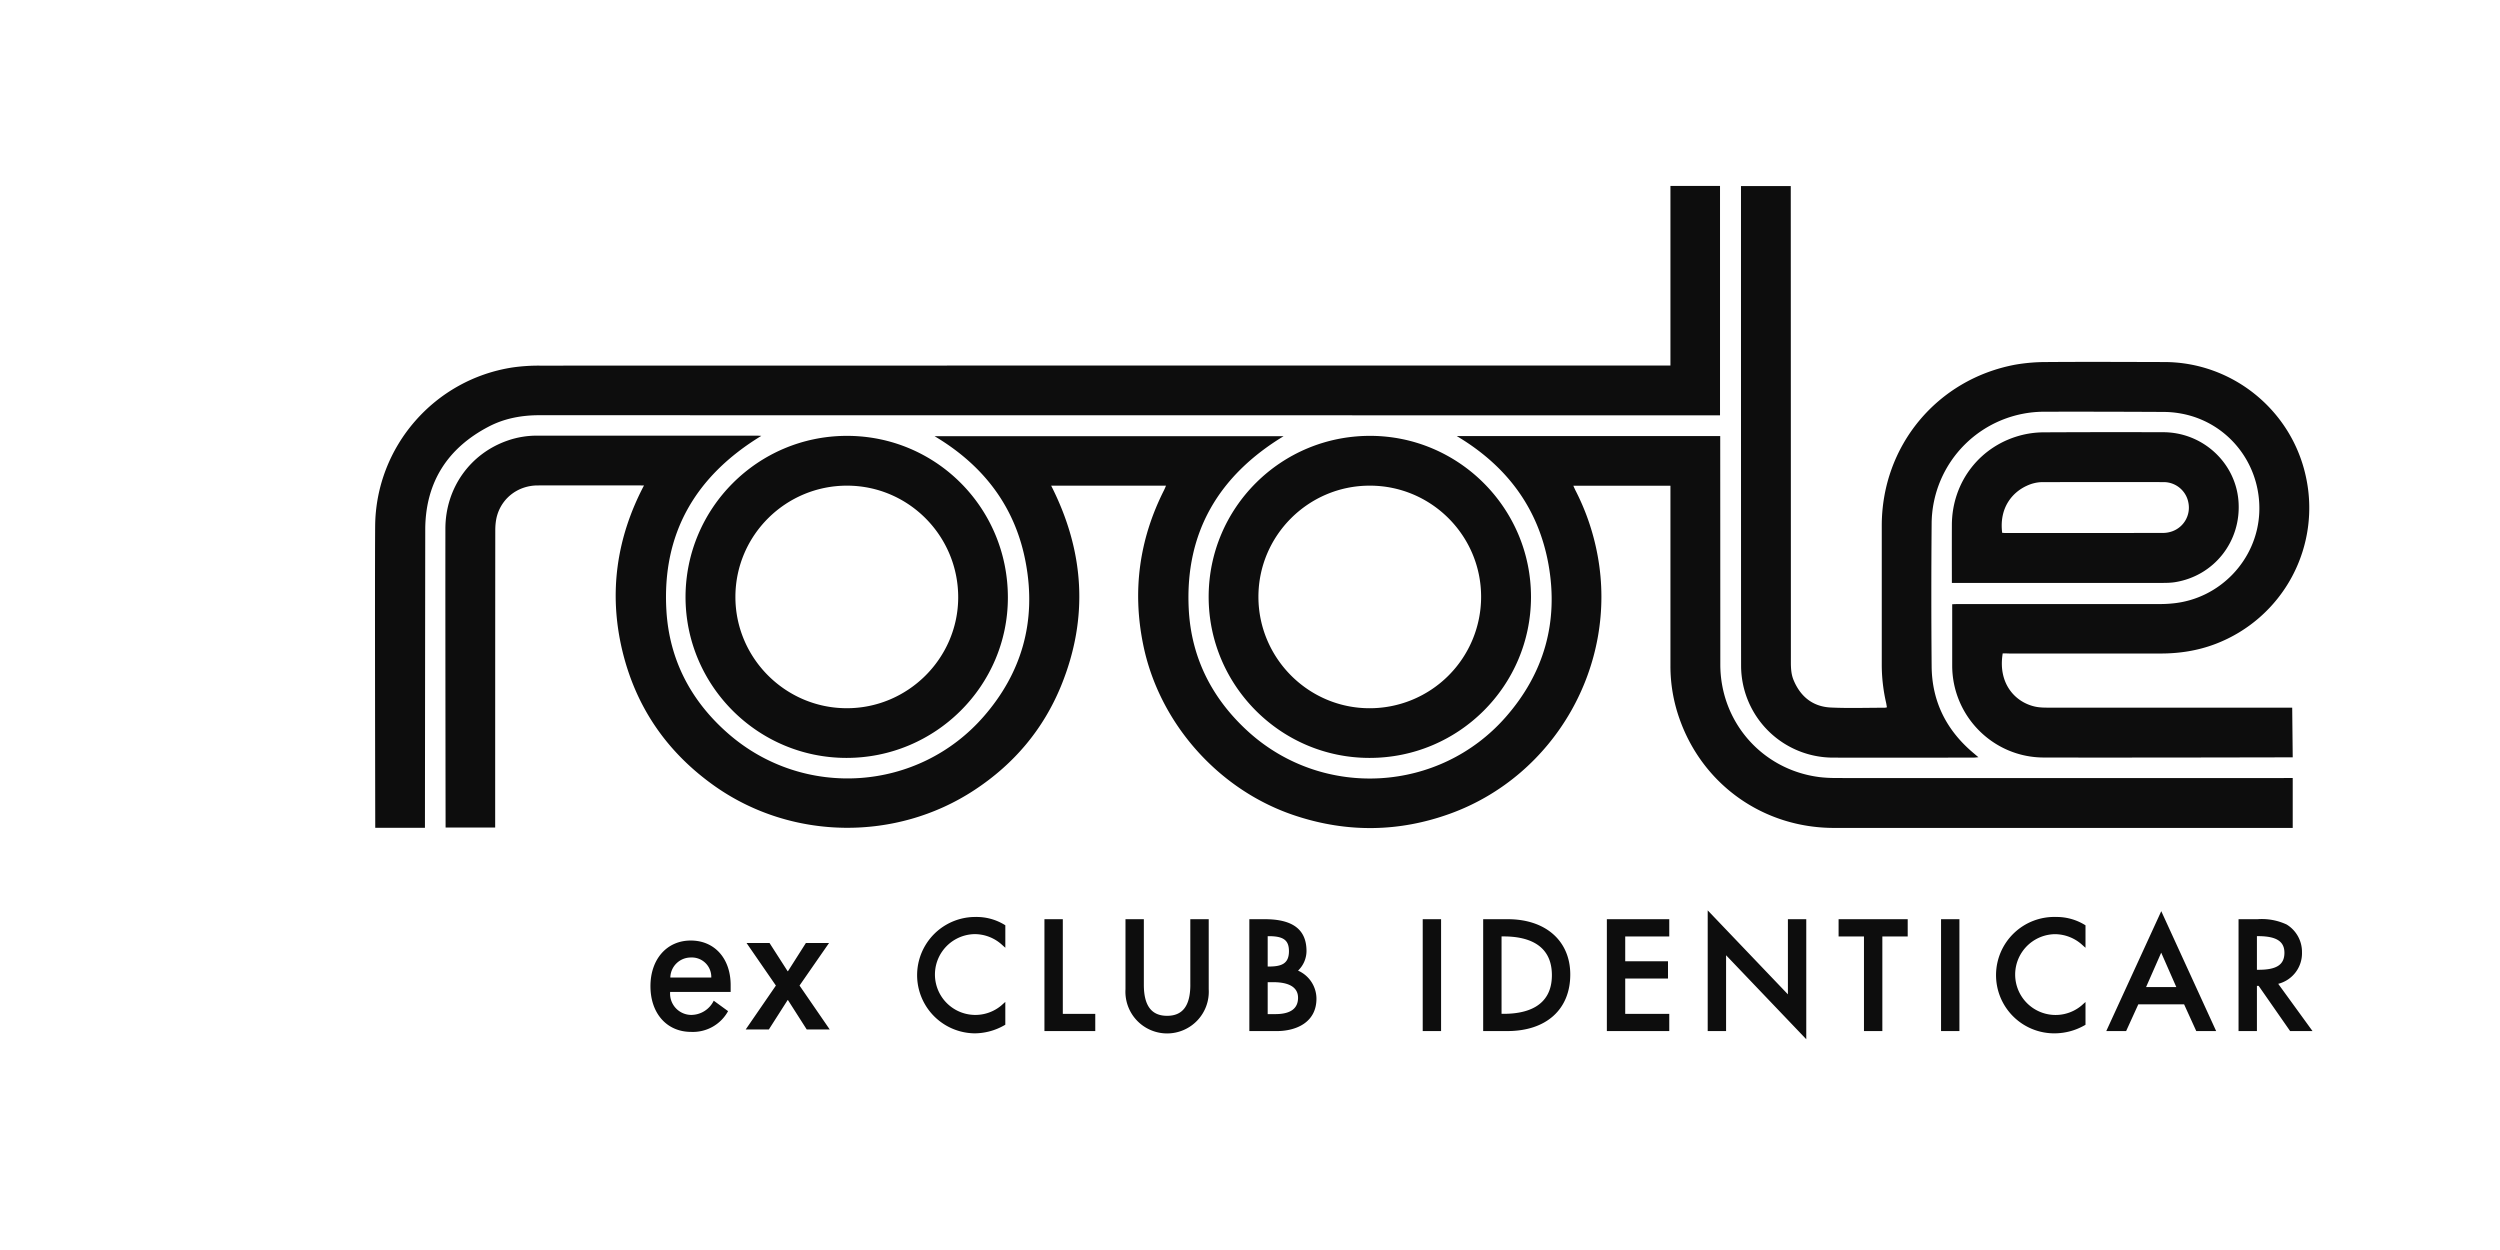
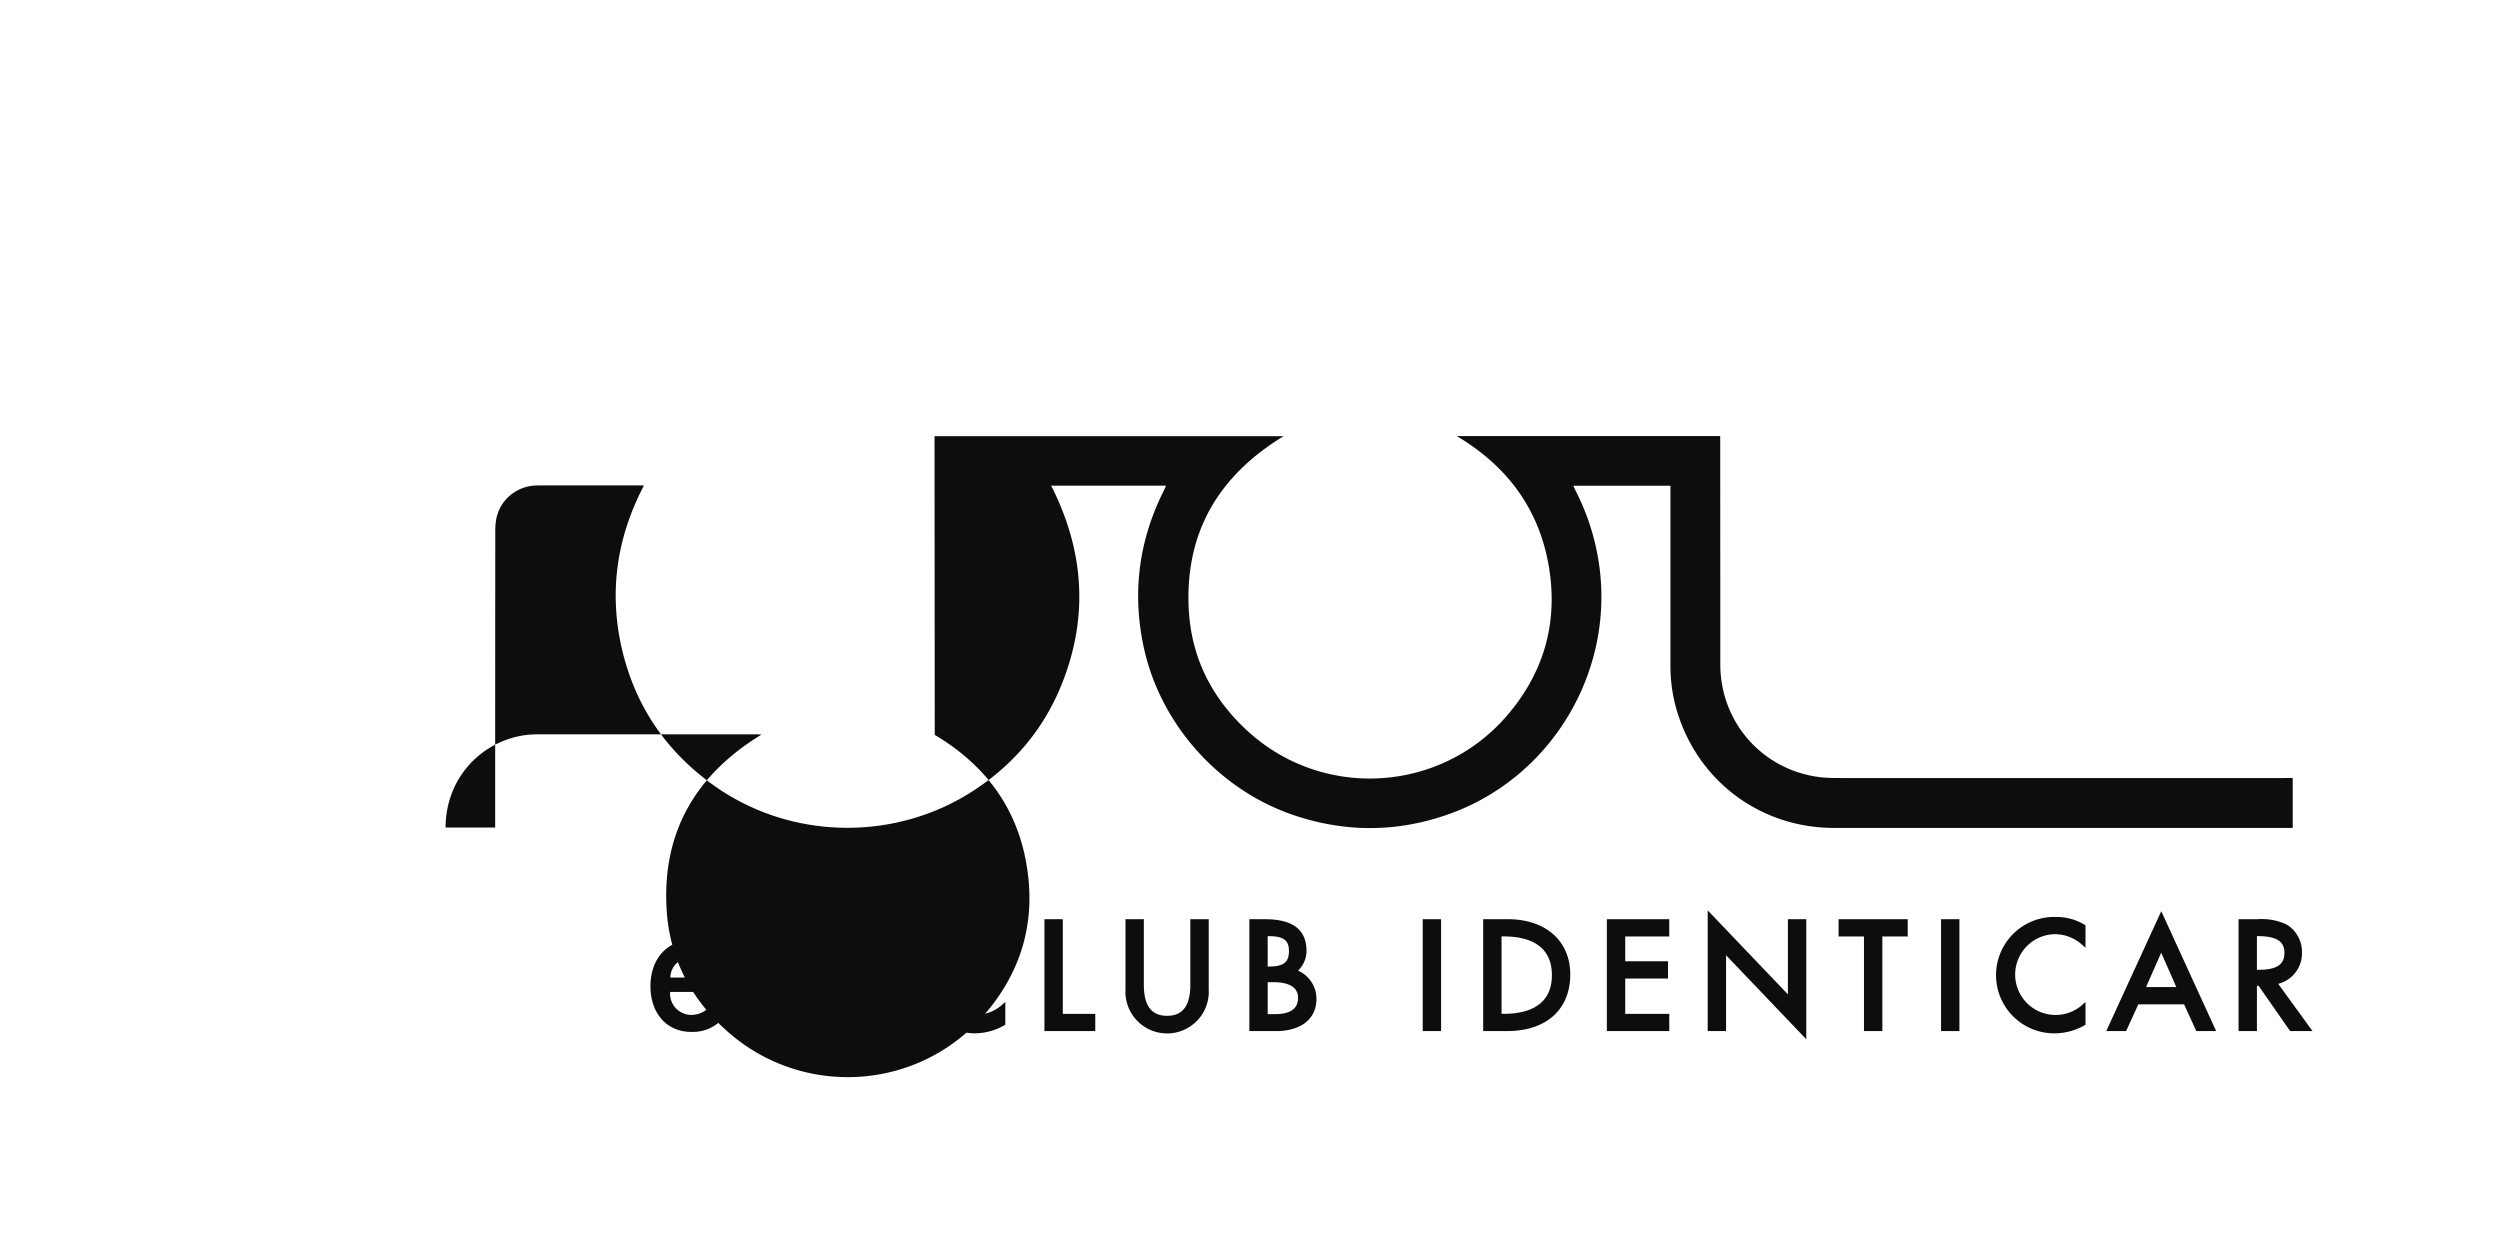
<svg xmlns="http://www.w3.org/2000/svg" width="160" height="80" fill="none" class="Logo___StyledLogoBigTemp-sc-xcszh8-2 cjaOmd">
-   <path d="M83.075 62.12a1.748 1.748 0 00.541-1.251c0-1.373-.871-2.04-2.665-2.04h-.993v7.16h1.756c1.227 0 2.539-.546 2.539-2.075a1.971 1.971 0 00-1.178-1.794zm-1.943-2.205h.073c.94 0 1.288.26 1.288.962 0 .818-.498.982-1.305.982h-.056v-1.944zm.49 4.99h-.49V62.86h.363c.72 0 1.58.174 1.58.998 0 .693-.488 1.045-1.452 1.045zM92.23 58.83h-1.176v7.157h1.175V58.83zM76.181 63.024c0 1.338-.486 1.988-1.487 1.988-1 0-1.488-.65-1.488-1.988V58.83h-1.175v4.487a2.668 2.668 0 105.327 0V58.83H76.18v4.195zM62.454 58.686a3.723 3.723 0 10-.068 7.448 3.865 3.865 0 001.874-.506l.08-.046v-1.46l-.27.241a2.586 2.586 0 11-1.693-4.579 2.604 2.604 0 011.694.632l.27.24v-1.439l-.078-.047a3.43 3.43 0 00-1.809-.484zM68.02 58.83h-1.176v7.159h3.253v-1.103H68.02V58.83zM125.403 58.83h-1.176v7.157h1.176V58.83zM134.801 65.989h1.271l.78-1.713h2.93l.779 1.713h1.273l-3.513-7.674-3.52 7.674zm2.547-2.815l.969-2.203.968 2.203h-1.937zM147.327 60.94a2.053 2.053 0 00-.979-1.77 3.761 3.761 0 00-1.885-.34h-1.196v7.16h1.176v-2.896h.11l2.014 2.893H148l-2.194-3.022a2.018 2.018 0 001.521-2.025zm-2.884 1.125v-2.152h.063c1.174 0 1.697.328 1.697 1.063 0 .763-.494 1.09-1.652 1.09h-.108zM131.586 58.686a3.725 3.725 0 10-.072 7.448 3.896 3.896 0 001.877-.502l.081-.047v-1.457l-.269.239a2.586 2.586 0 11-1.699-4.58 2.626 2.626 0 011.699.632l.269.239V59.22l-.077-.047a3.457 3.457 0 00-1.809-.487zM102.839 65.989h3.994v-1.103h-2.819v-2.26h2.738v-1.103h-2.738v-1.59h2.819V58.83h-3.994v7.159zM96.499 58.829h-1.576v7.159h1.551c2.482 0 4.023-1.385 4.023-3.615.002-2.154-1.57-3.544-3.998-3.544zm-.262 6.056h-.138v-4.954h.138c1.407 0 3.084.43 3.084 2.479 0 2.048-1.677 2.475-3.084 2.475zM117.67 59.932h1.624v6.057h1.176v-6.057h1.623V58.83h-4.423v1.102zM114.426 63.638l-5.133-5.375v7.726h1.176v-4.853l5.132 5.375V58.83h-1.175v4.808zM44.207 60.194c-1.525 0-2.578 1.19-2.578 2.923 0 1.744 1.053 2.924 2.599 2.924a2.566 2.566 0 002.369-1.328l-.918-.668a1.611 1.611 0 01-1.454.91 1.363 1.363 0 01-1.336-1.473h3.873v-.428c.002-1.701-1.02-2.86-2.555-2.86zm-1.306 2.37a1.311 1.311 0 011.316-1.284 1.244 1.244 0 011.305 1.284h-2.62zM53.06 60.35h-1.482l-1.148 1.807h-.022l-1.159-1.806h-1.471l1.879 2.725-1.931 2.808h1.482l1.2-1.879h.022l1.2 1.88h1.472l-1.932-2.81 1.89-2.725zM59.81 27.915h22.343c-4.158 2.525-6.313 6.16-6.075 11.032.152 3.173 1.52 5.824 3.88 7.94 4.78 4.27 12.156 3.84 16.4-.986 2.459-2.796 3.397-6.081 2.75-9.75-.648-3.649-2.697-6.352-5.877-8.243h16.863s.006 12.064.006 14.615c0 3.676 2.664 6.723 6.3 7.205.403.053.813.066 1.216.066 9.545.007 29.118 0 29.118 0v3.193h-29.356c-4.508 0-8.408-2.756-9.895-7a10.069 10.069 0 01-.575-3.364V31.088h-6.214s.086.198.132.29a15.033 15.033 0 011.421 4.172c1.303 7.026-2.736 14.106-9.459 16.532-3.245 1.17-6.53 1.216-9.816.145-4.924-1.593-8.785-5.91-9.81-10.98-.7-3.443-.25-6.735 1.336-9.875.04-.086.08-.172.126-.29h-7.35c2.121 4.177 2.412 8.44.647 12.783-1.144 2.81-3.027 5.037-5.566 6.703-5.017 3.298-11.68 3.206-16.584-.238-3.08-2.168-5.09-5.083-5.956-8.745-.86-3.656-.357-7.172 1.401-10.517-.383 0-4.634-.007-6.815 0-1.203.007-2.234.754-2.578 1.897-.092.31-.125.648-.125.978-.007 6.18-.007 19.018-.007 19.018h-3.173s-.02-12.857-.013-19.117c0-2.604 1.58-4.819 3.992-5.651a5.657 5.657 0 011.845-.311h14.106c.079 0 .152.007.277.013-4.217 2.572-6.365 6.247-6.075 11.178.186 3.166 1.58 5.81 3.973 7.892 4.832 4.204 12.143 3.709 16.34-1.117 2.44-2.802 3.358-6.081 2.704-9.73-.641-3.629-2.69-6.32-5.857-8.203z" fill="#0D0D0D" />
-   <path d="M128.173 41.818c-.324 1.97.846 3.167 2.135 3.418.245.046.503.053.754.053h15.639l.033 3.18s-10.728.026-15.937.012c-3.232-.006-5.85-2.644-5.856-5.876v-3.563-.37c.158-.007.291-.013.429-.013h12.884c.264 0 .528-.013.793-.04 3.021-.284 5.407-2.783 5.546-5.804.138-3.093-1.977-5.79-4.991-6.345a6.273 6.273 0 00-1.117-.106c-2.552-.013-5.11-.02-7.661-.013a7.206 7.206 0 00-7.199 7.152 535.731 535.731 0 000 9.142c.02 2.267.959 4.118 2.704 5.572.079.066.159.139.291.245-.159.013-.251.026-.344.026-2.994 0-5.989.007-8.983 0a5.894 5.894 0 01-5.863-5.876c-.007-4.006-.007-30.704-.007-30.704h3.186s.007 22.368.007 30.466c0 .396.02.793.178 1.163.443 1.058 1.236 1.692 2.386 1.745 1.144.053 2.288.013 3.438.013.039 0 .086-.013.145-.026-.02-.106-.033-.205-.053-.297a10.893 10.893 0 01-.277-2.486v-8.844c0-5.103 3.536-9.374 8.56-10.306a11.591 11.591 0 011.97-.165c2.518-.02 5.043-.006 7.562 0 4.329.007 8.11 3.054 9.042 7.291a9.319 9.319 0 01-5.77 10.748c-1.157.443-2.36.622-3.59.615h-9.611c-.152-.007-.291-.007-.423-.007zM27.196 52.98h-3.18s-.032-16.32-.006-19.32c.046-5.077 3.794-9.387 8.818-10.147a11.846 11.846 0 011.745-.112c23.922-.007 72.335-.007 72.335-.007V11.899h3.173V26.58s-52.167 0-75.547-.007c-1.144 0-2.241.199-3.253.727-2.624 1.369-4.025 3.537-4.065 6.498-.006 3.742-.02 19.183-.02 19.183z" fill="#0D0D0D" />
-   <path d="M97.984 38.214c-.007 5.685-4.64 10.299-10.338 10.292-5.672 0-10.292-4.634-10.292-10.305 0-5.711 4.633-10.319 10.351-10.306 5.672.014 10.286 4.647 10.279 10.319zm-3.193-.02c0-3.926-3.199-7.119-7.132-7.112-3.927 0-7.126 3.199-7.12 7.125.007 3.913 3.194 7.113 7.1 7.12a7.132 7.132 0 007.152-7.133zM54.205 27.895c5.712 0 10.305 4.621 10.299 10.352 0 5.652-4.647 10.266-10.338 10.259-5.678-.007-10.292-4.627-10.292-10.305.013-5.692 4.633-10.306 10.331-10.306zm.014 3.187c-3.934-.007-7.14 3.172-7.153 7.099-.013 3.92 3.186 7.132 7.106 7.145 3.914.014 7.133-3.172 7.153-7.072.013-3.953-3.173-7.166-7.106-7.172zM124.92 37.306s-.006-2.61 0-3.721c.014-2.776 1.845-5.11 4.542-5.758a5.963 5.963 0 011.374-.158 979.83 979.83 0 017.629-.007c2.518.013 4.613 1.95 4.798 4.416.192 2.564-1.56 4.785-4.071 5.182-.258.04-.529.046-.794.046-4.349.007-13.478 0-13.478 0zm3.219-3.206c.093.007.166.014.245.014 3.358 0 6.716 0 10.067-.007.192 0 .397-.04.582-.106a1.61 1.61 0 001.031-1.791 1.607 1.607 0 00-1.593-1.355c-2.578-.007-5.149 0-7.727 0-.37 0-.721.086-1.051.244-.873.404-1.758 1.369-1.554 3.001z" fill="#0D0D0D" />
+   <path d="M83.075 62.12a1.748 1.748 0 00.541-1.251c0-1.373-.871-2.04-2.665-2.04h-.993v7.16h1.756c1.227 0 2.539-.546 2.539-2.075a1.971 1.971 0 00-1.178-1.794zm-1.943-2.205h.073c.94 0 1.288.26 1.288.962 0 .818-.498.982-1.305.982h-.056v-1.944zm.49 4.99h-.49V62.86h.363c.72 0 1.58.174 1.58.998 0 .693-.488 1.045-1.452 1.045zM92.23 58.83h-1.176v7.157h1.175V58.83zM76.181 63.024c0 1.338-.486 1.988-1.487 1.988-1 0-1.488-.65-1.488-1.988V58.83h-1.175v4.487a2.668 2.668 0 105.327 0V58.83H76.18v4.195zM62.454 58.686a3.723 3.723 0 10-.068 7.448 3.865 3.865 0 001.874-.506l.08-.046v-1.46l-.27.241a2.586 2.586 0 11-1.693-4.579 2.604 2.604 0 011.694.632l.27.24v-1.439l-.078-.047a3.43 3.43 0 00-1.809-.484zM68.02 58.83h-1.176v7.159h3.253v-1.103H68.02V58.83zM125.403 58.83h-1.176v7.157h1.176V58.83zM134.801 65.989h1.271l.78-1.713h2.93l.779 1.713h1.273l-3.513-7.674-3.52 7.674zm2.547-2.815l.969-2.203.968 2.203h-1.937zM147.327 60.94a2.053 2.053 0 00-.979-1.77 3.761 3.761 0 00-1.885-.34h-1.196v7.16h1.176v-2.896h.11l2.014 2.893H148l-2.194-3.022a2.018 2.018 0 001.521-2.025zm-2.884 1.125v-2.152h.063c1.174 0 1.697.328 1.697 1.063 0 .763-.494 1.09-1.652 1.09h-.108zM131.586 58.686a3.725 3.725 0 10-.072 7.448 3.896 3.896 0 001.877-.502l.081-.047v-1.457l-.269.239a2.586 2.586 0 11-1.699-4.58 2.626 2.626 0 011.699.632l.269.239V59.22l-.077-.047a3.457 3.457 0 00-1.809-.487zM102.839 65.989h3.994v-1.103h-2.819v-2.26h2.738v-1.103h-2.738v-1.59h2.819V58.83h-3.994v7.159zM96.499 58.829h-1.576v7.159h1.551c2.482 0 4.023-1.385 4.023-3.615.002-2.154-1.57-3.544-3.998-3.544zm-.262 6.056h-.138v-4.954h.138c1.407 0 3.084.43 3.084 2.479 0 2.048-1.677 2.475-3.084 2.475zM117.67 59.932h1.624v6.057h1.176v-6.057h1.623V58.83h-4.423v1.102zM114.426 63.638l-5.133-5.375v7.726h1.176v-4.853l5.132 5.375V58.83h-1.175v4.808zM44.207 60.194c-1.525 0-2.578 1.19-2.578 2.923 0 1.744 1.053 2.924 2.599 2.924a2.566 2.566 0 002.369-1.328l-.918-.668a1.611 1.611 0 01-1.454.91 1.363 1.363 0 01-1.336-1.473h3.873v-.428c.002-1.701-1.02-2.86-2.555-2.86zm-1.306 2.37a1.311 1.311 0 011.316-1.284 1.244 1.244 0 011.305 1.284h-2.62zM53.06 60.35h-1.482l-1.148 1.807h-.022l-1.159-1.806h-1.471l1.879 2.725-1.931 2.808h1.482l1.2-1.879h.022l1.2 1.88h1.472l-1.932-2.81 1.89-2.725zM59.81 27.915h22.343c-4.158 2.525-6.313 6.16-6.075 11.032.152 3.173 1.52 5.824 3.88 7.94 4.78 4.27 12.156 3.84 16.4-.986 2.459-2.796 3.397-6.081 2.75-9.75-.648-3.649-2.697-6.352-5.877-8.243h16.863s.006 12.064.006 14.615c0 3.676 2.664 6.723 6.3 7.205.403.053.813.066 1.216.066 9.545.007 29.118 0 29.118 0v3.193h-29.356c-4.508 0-8.408-2.756-9.895-7a10.069 10.069 0 01-.575-3.364V31.088h-6.214s.086.198.132.29a15.033 15.033 0 011.421 4.172c1.303 7.026-2.736 14.106-9.459 16.532-3.245 1.17-6.53 1.216-9.816.145-4.924-1.593-8.785-5.91-9.81-10.98-.7-3.443-.25-6.735 1.336-9.875.04-.086.08-.172.126-.29h-7.35c2.121 4.177 2.412 8.44.647 12.783-1.144 2.81-3.027 5.037-5.566 6.703-5.017 3.298-11.68 3.206-16.584-.238-3.08-2.168-5.09-5.083-5.956-8.745-.86-3.656-.357-7.172 1.401-10.517-.383 0-4.634-.007-6.815 0-1.203.007-2.234.754-2.578 1.897-.092.31-.125.648-.125.978-.007 6.18-.007 19.018-.007 19.018h-3.173c0-2.604 1.58-4.819 3.992-5.651a5.657 5.657 0 011.845-.311h14.106c.079 0 .152.007.277.013-4.217 2.572-6.365 6.247-6.075 11.178.186 3.166 1.58 5.81 3.973 7.892 4.832 4.204 12.143 3.709 16.34-1.117 2.44-2.802 3.358-6.081 2.704-9.73-.641-3.629-2.69-6.32-5.857-8.203z" fill="#0D0D0D" />
</svg>